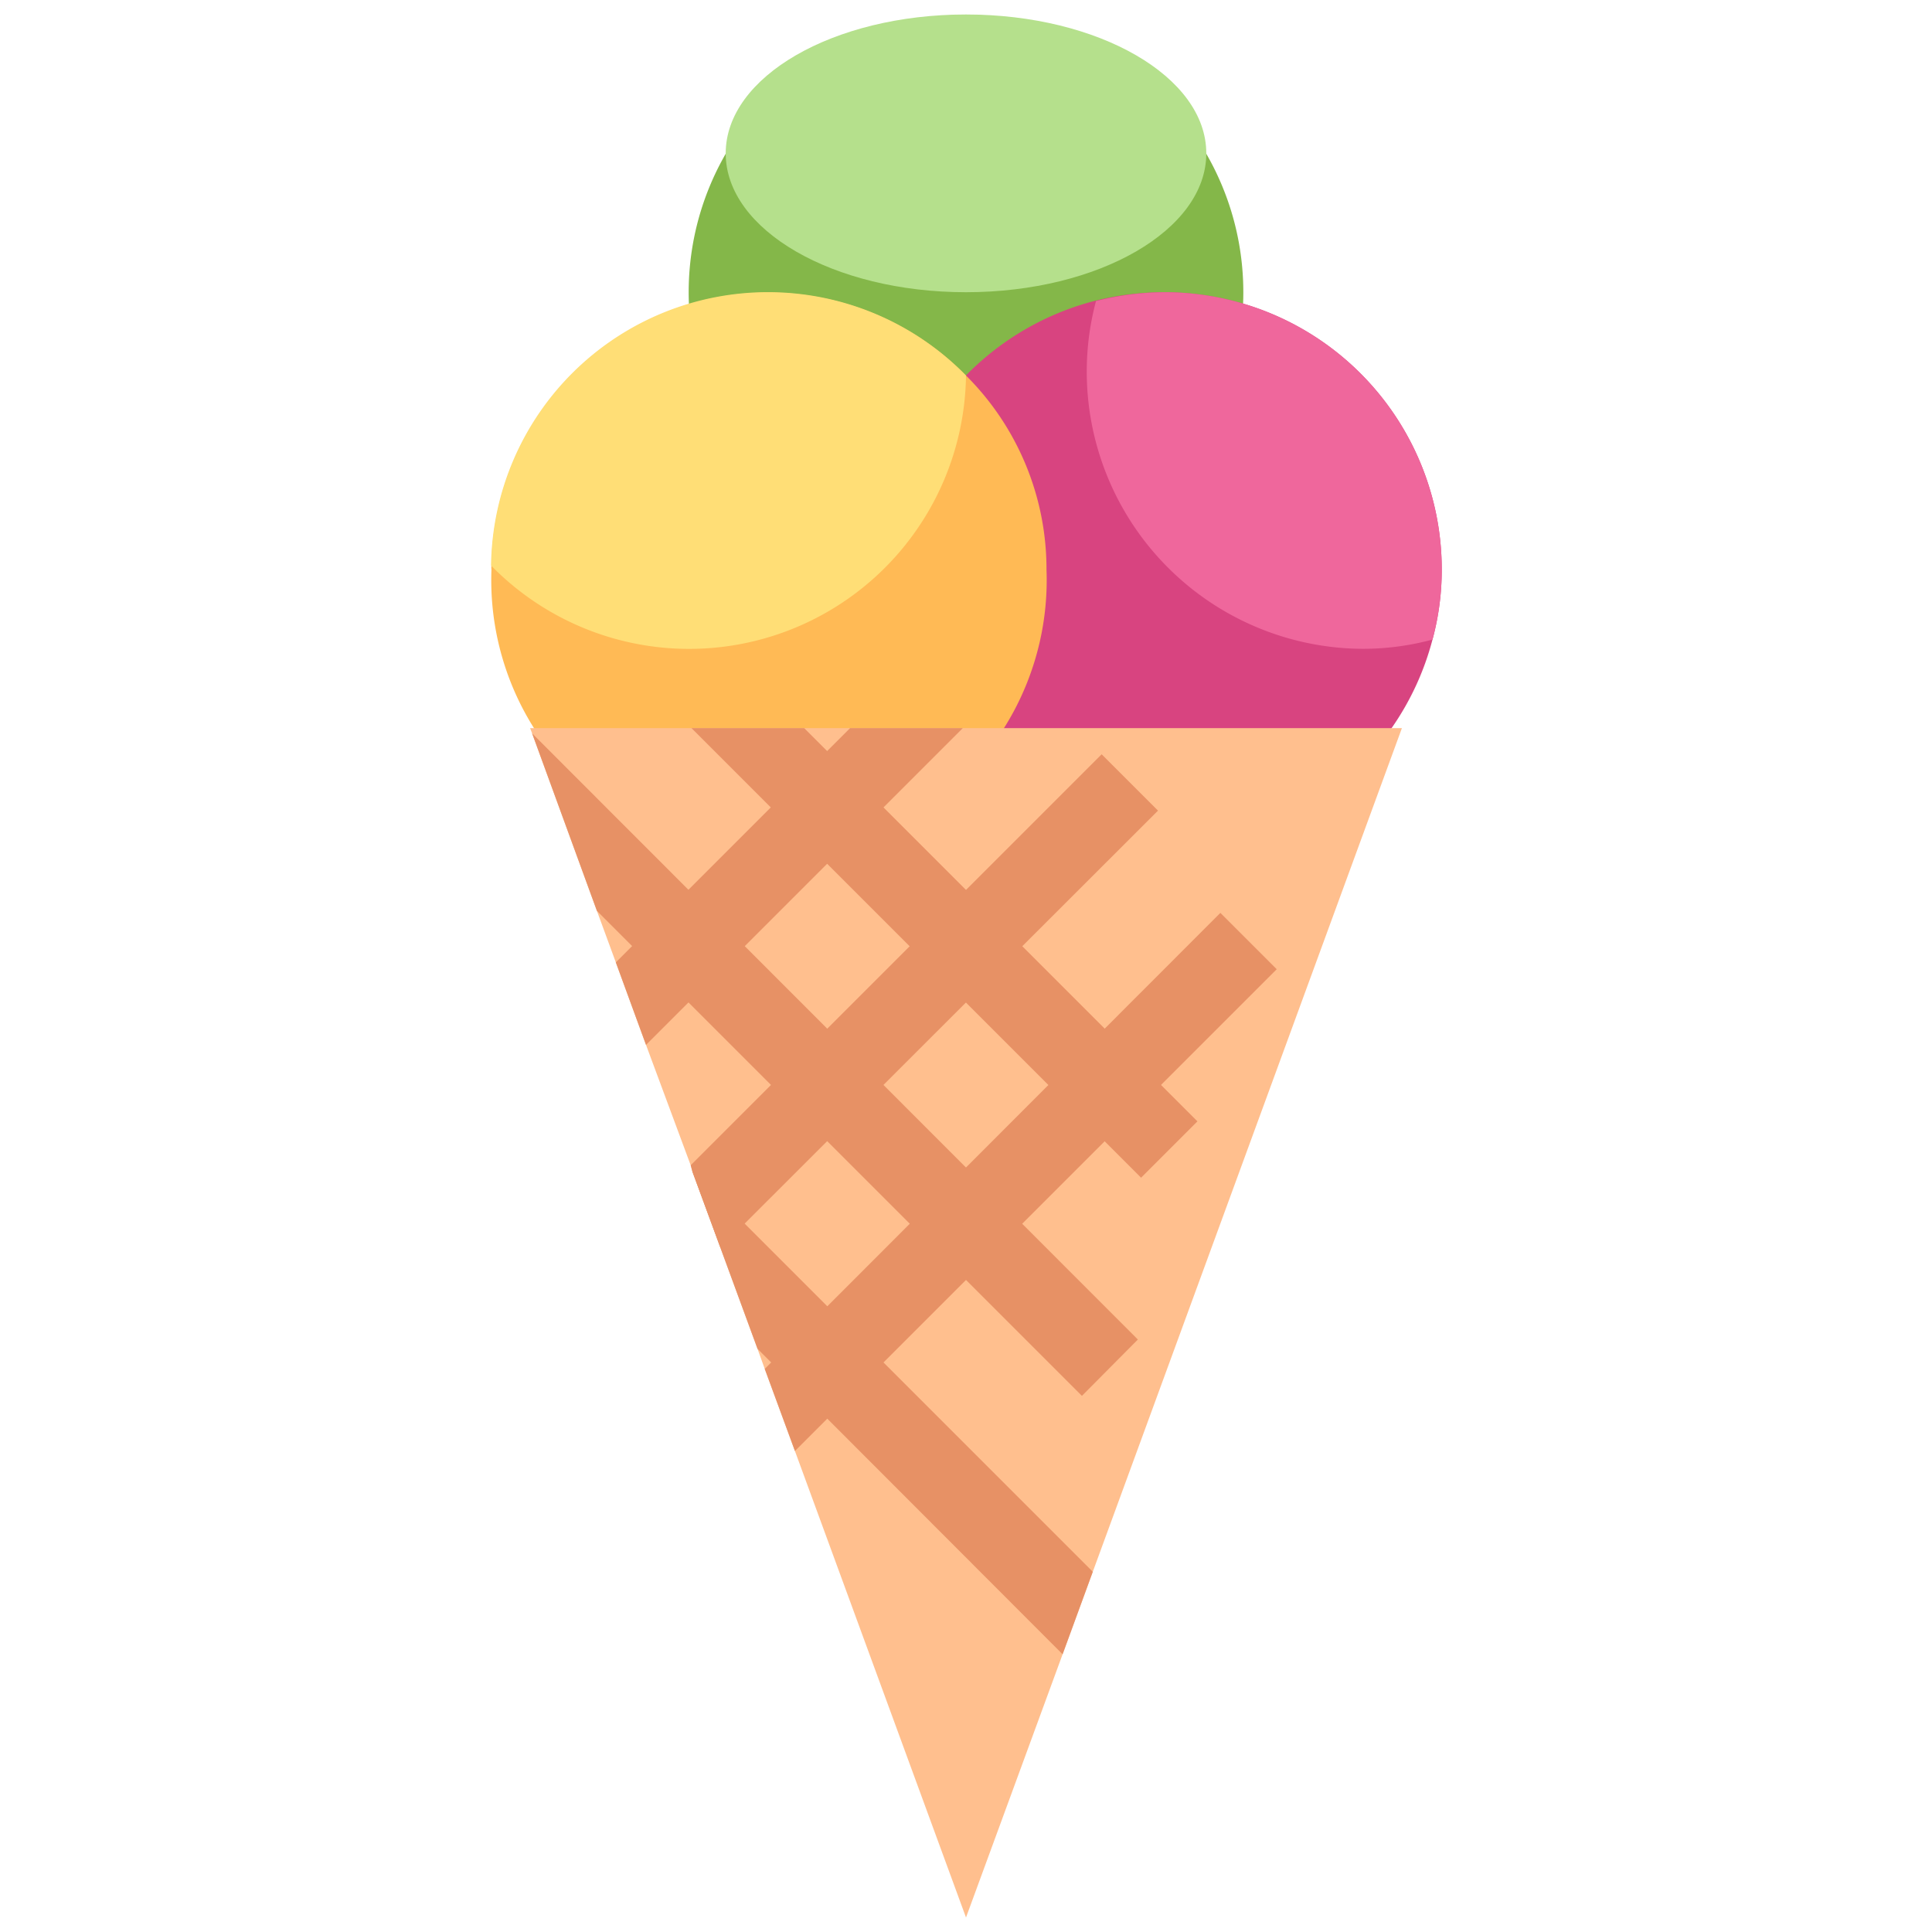
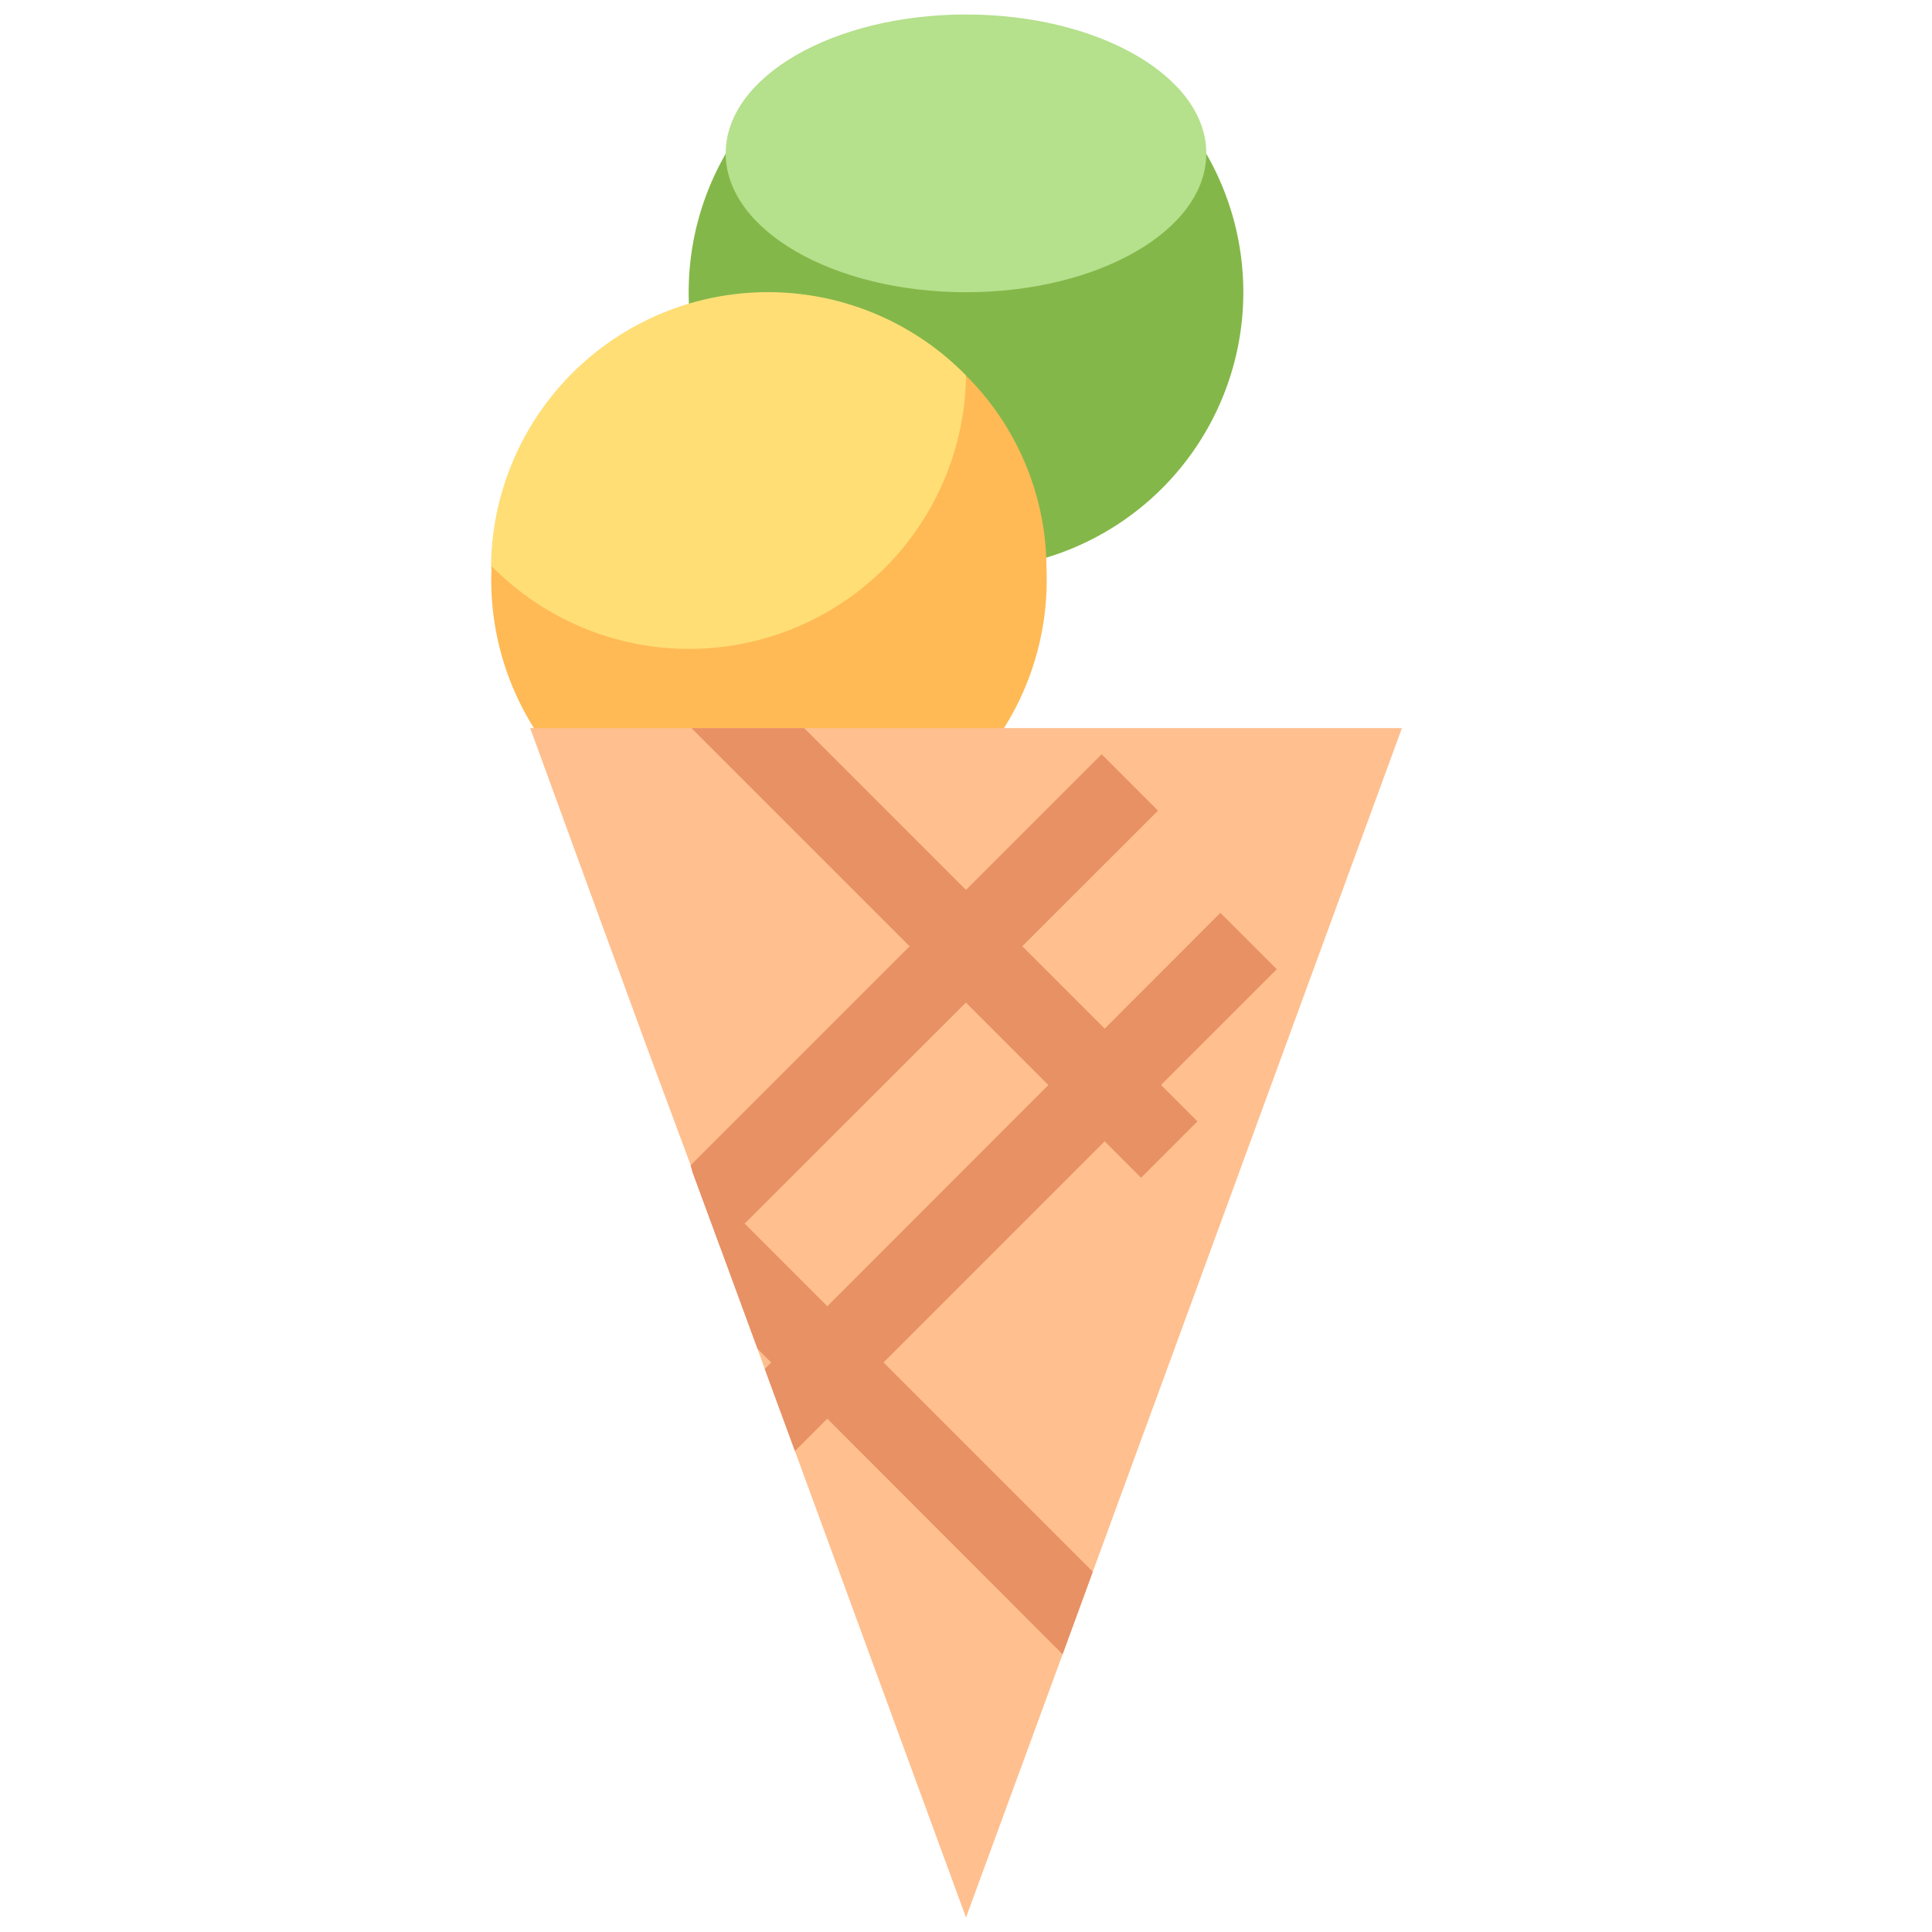
<svg xmlns="http://www.w3.org/2000/svg" id="Layer_1" data-name="Layer 1" viewBox="0 0 48 48">
  <defs>
    <style>.cls-1{fill:#84b749;}.cls-2{fill:#b5e08c;}.cls-3{fill:#d84480;}.cls-4{fill:#ef679c;}.cls-5{fill:#ffba55;}.cls-6{fill:#ffde76;}.cls-7{fill:#ffbf8e;}.cls-8{fill:#e79165;}</style>
  </defs>
  <title>ice cream, scoop, cone, dessert, food, sweets</title>
  <path class="cls-1" d="M30.89,7.26a6.89,6.89,0,0,1-13.78,0,6.89,6.89,0,1,1,13.78,0Z" />
  <ellipse class="cls-2" cx="24" cy="3.81" rx="5.97" ry="3.45" />
-   <path class="cls-3" d="M35.82,14.15a6.64,6.64,0,0,1-.23,1.74,6.89,6.89,0,1,1-8.41-8.41,7.09,7.09,0,0,1,1.74-.22A6.89,6.89,0,0,1,35.82,14.15Z" />
-   <path class="cls-4" d="M35.82,14.15a6.64,6.64,0,0,1-.23,1.74,6.64,6.64,0,0,1-1.74.23A6.89,6.89,0,0,1,27,9.23a6.77,6.77,0,0,1,.23-1.75,7.09,7.09,0,0,1,1.74-.22A6.89,6.89,0,0,1,35.82,14.15Z" />
  <path class="cls-5" d="M26,14.15a6.9,6.9,0,1,1-13.79,0,.34.34,0,0,1,0-.1A6.88,6.88,0,0,1,24,9.33,6.79,6.79,0,0,1,26,14.15Z" />
  <path class="cls-6" d="M24,9.33a6.88,6.88,0,0,1-11.8,4.72A6.88,6.88,0,0,1,24,9.33Z" />
  <polygon class="cls-7" points="34.83 18.09 27.15 39.05 26.4 41.1 24 47.64 19.75 36.05 19 34.01 18.82 33.51 17.9 31 17.2 29.1 17.16 28.95 16.05 25.96 15.3 23.91 14.83 22.63 13.22 18.22 13.17 18.09 34.83 18.09" />
  <polygon class="cls-8" points="29.75 27.86 28.35 29.26 17.18 18.09 19.98 18.09 29.75 27.86" />
-   <polygon class="cls-8" points="28.27 33.28 26.88 34.68 14.83 22.63 13.22 18.22 28.27 33.28" />
  <polygon class="cls-8" points="27.15 39.05 26.4 41.1 18.82 33.51 17.2 29.1 27.15 39.05" />
-   <polygon class="cls-8" points="21.12 18.09 15.3 23.91 16.05 25.96 23.92 18.09 21.12 18.09" />
  <polygon class="cls-8" points="28.77 20.14 17.9 31 17.2 29.1 17.16 28.95 27.37 18.74 28.77 20.14" />
  <polygon class="cls-8" points="31.72 24.08 19.75 36.05 19 34.01 30.32 22.68 31.72 24.08" />
</svg>